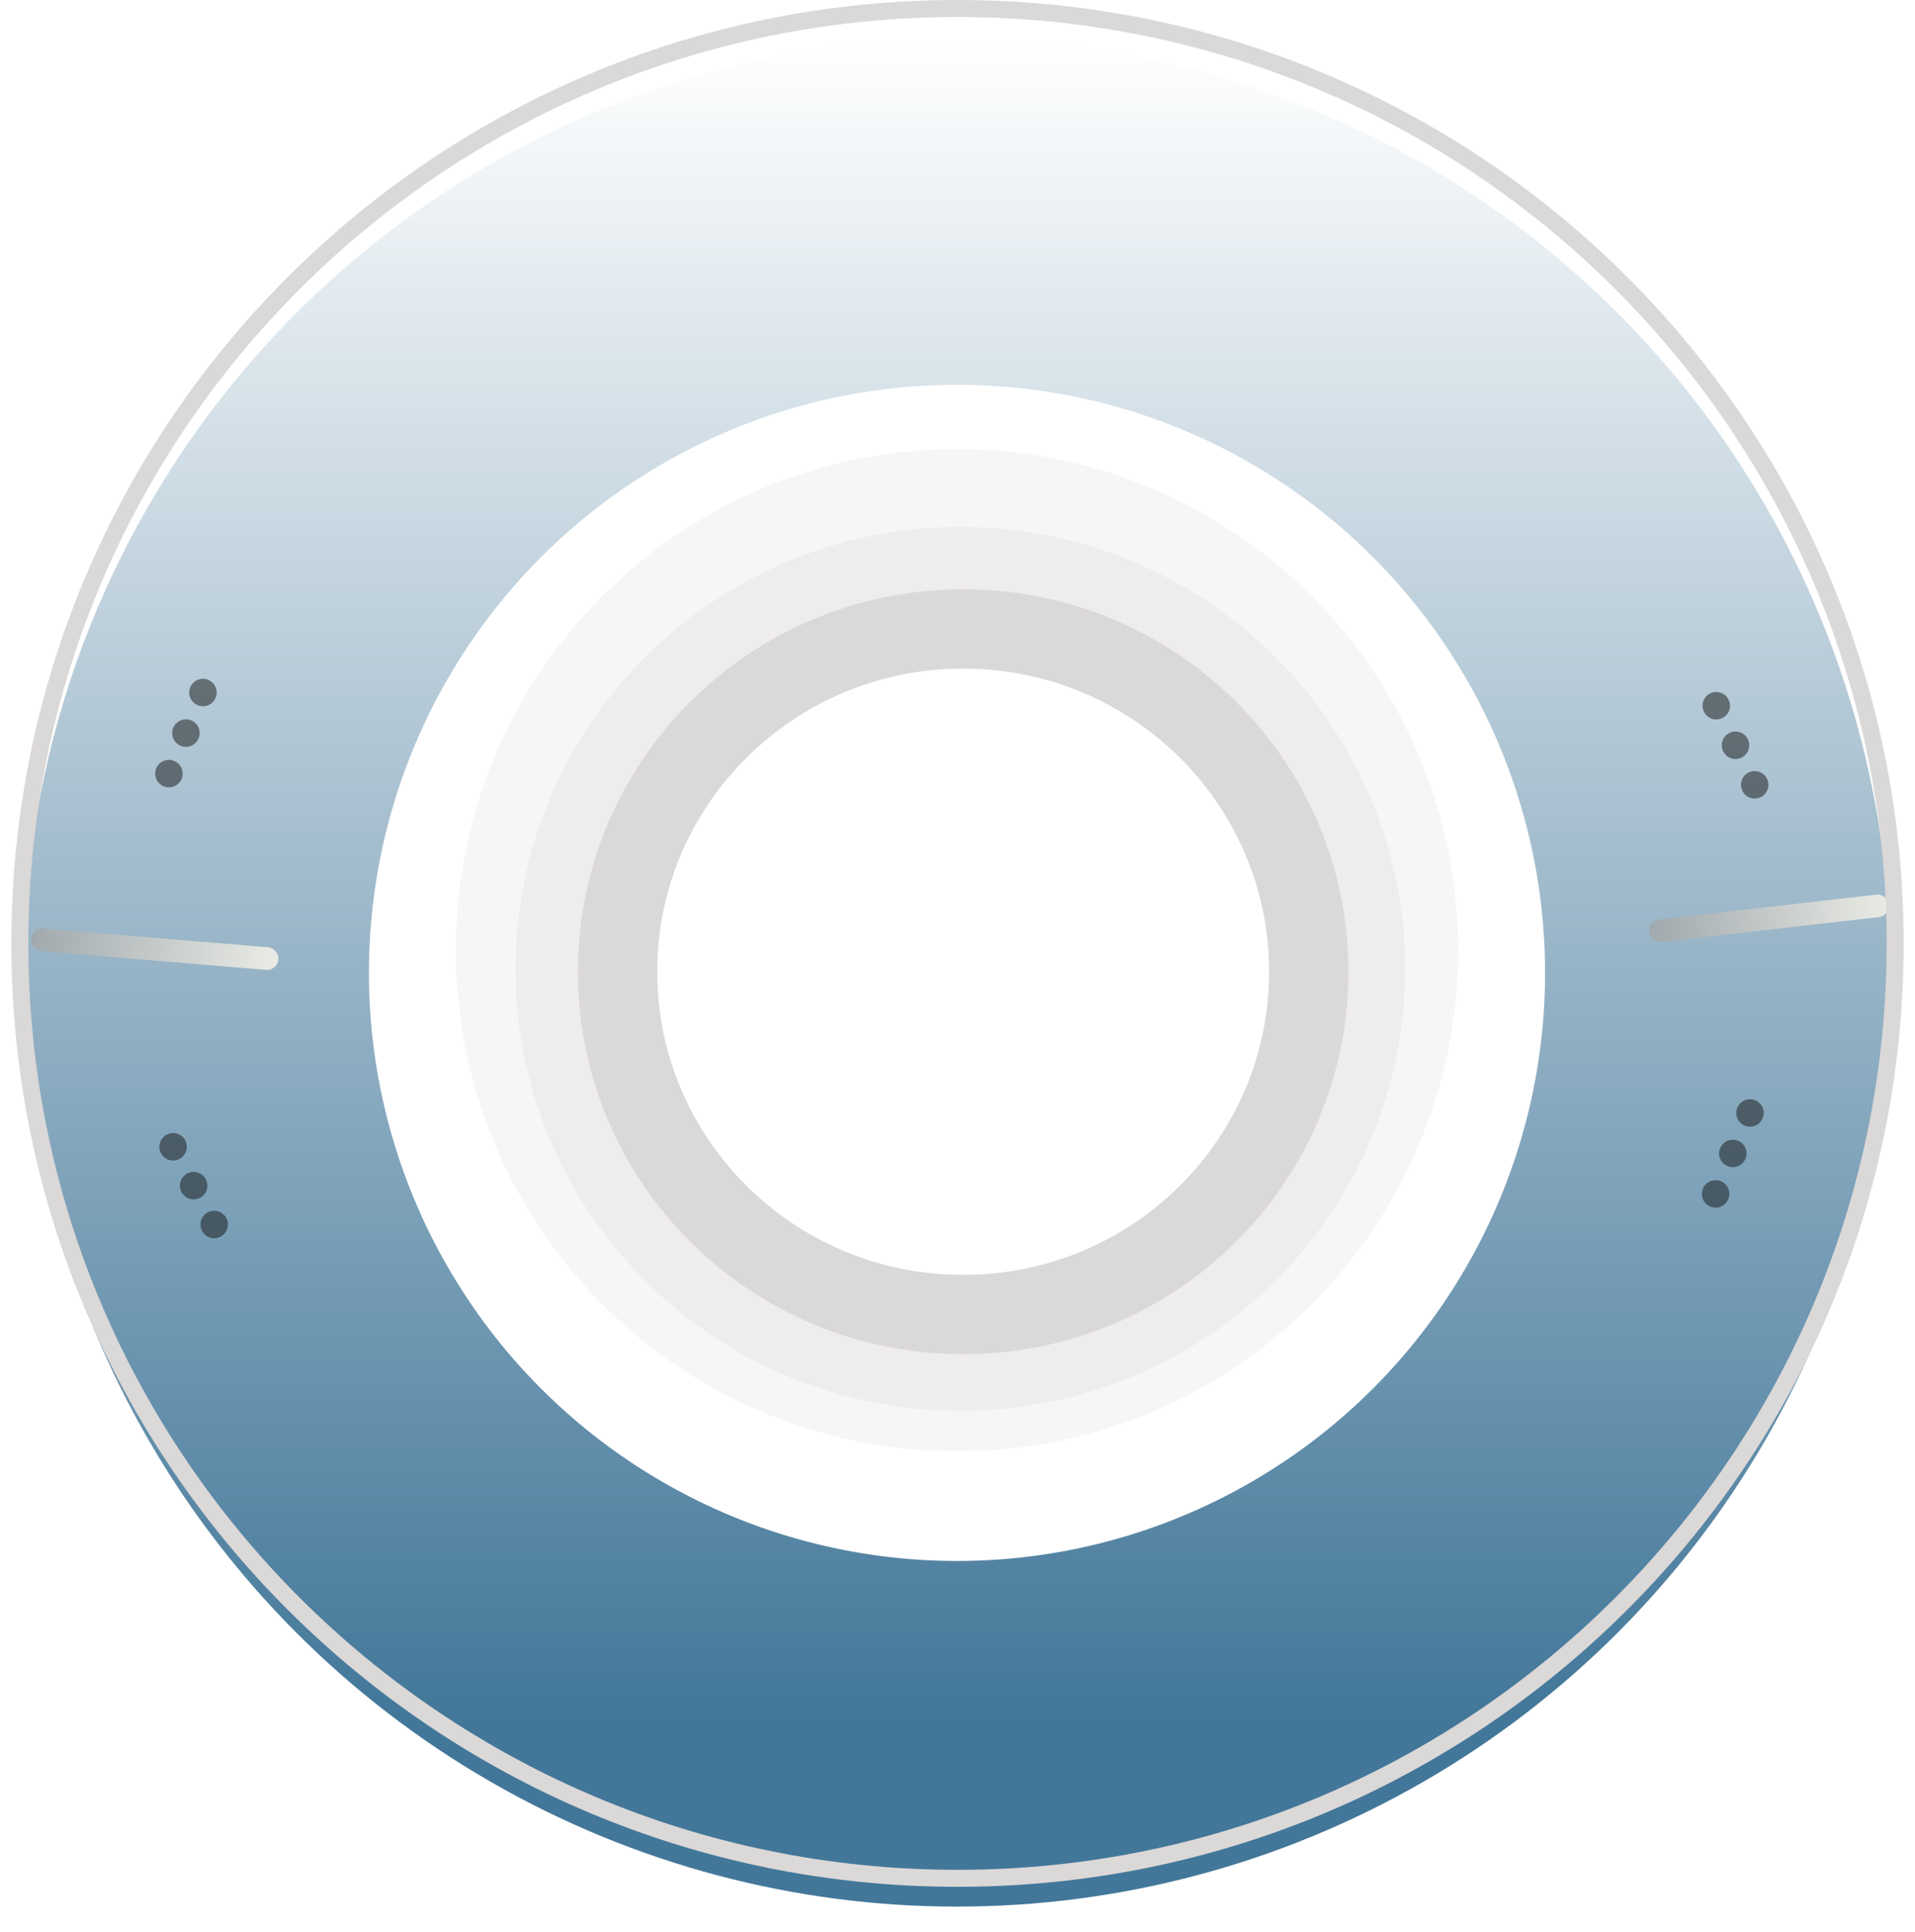
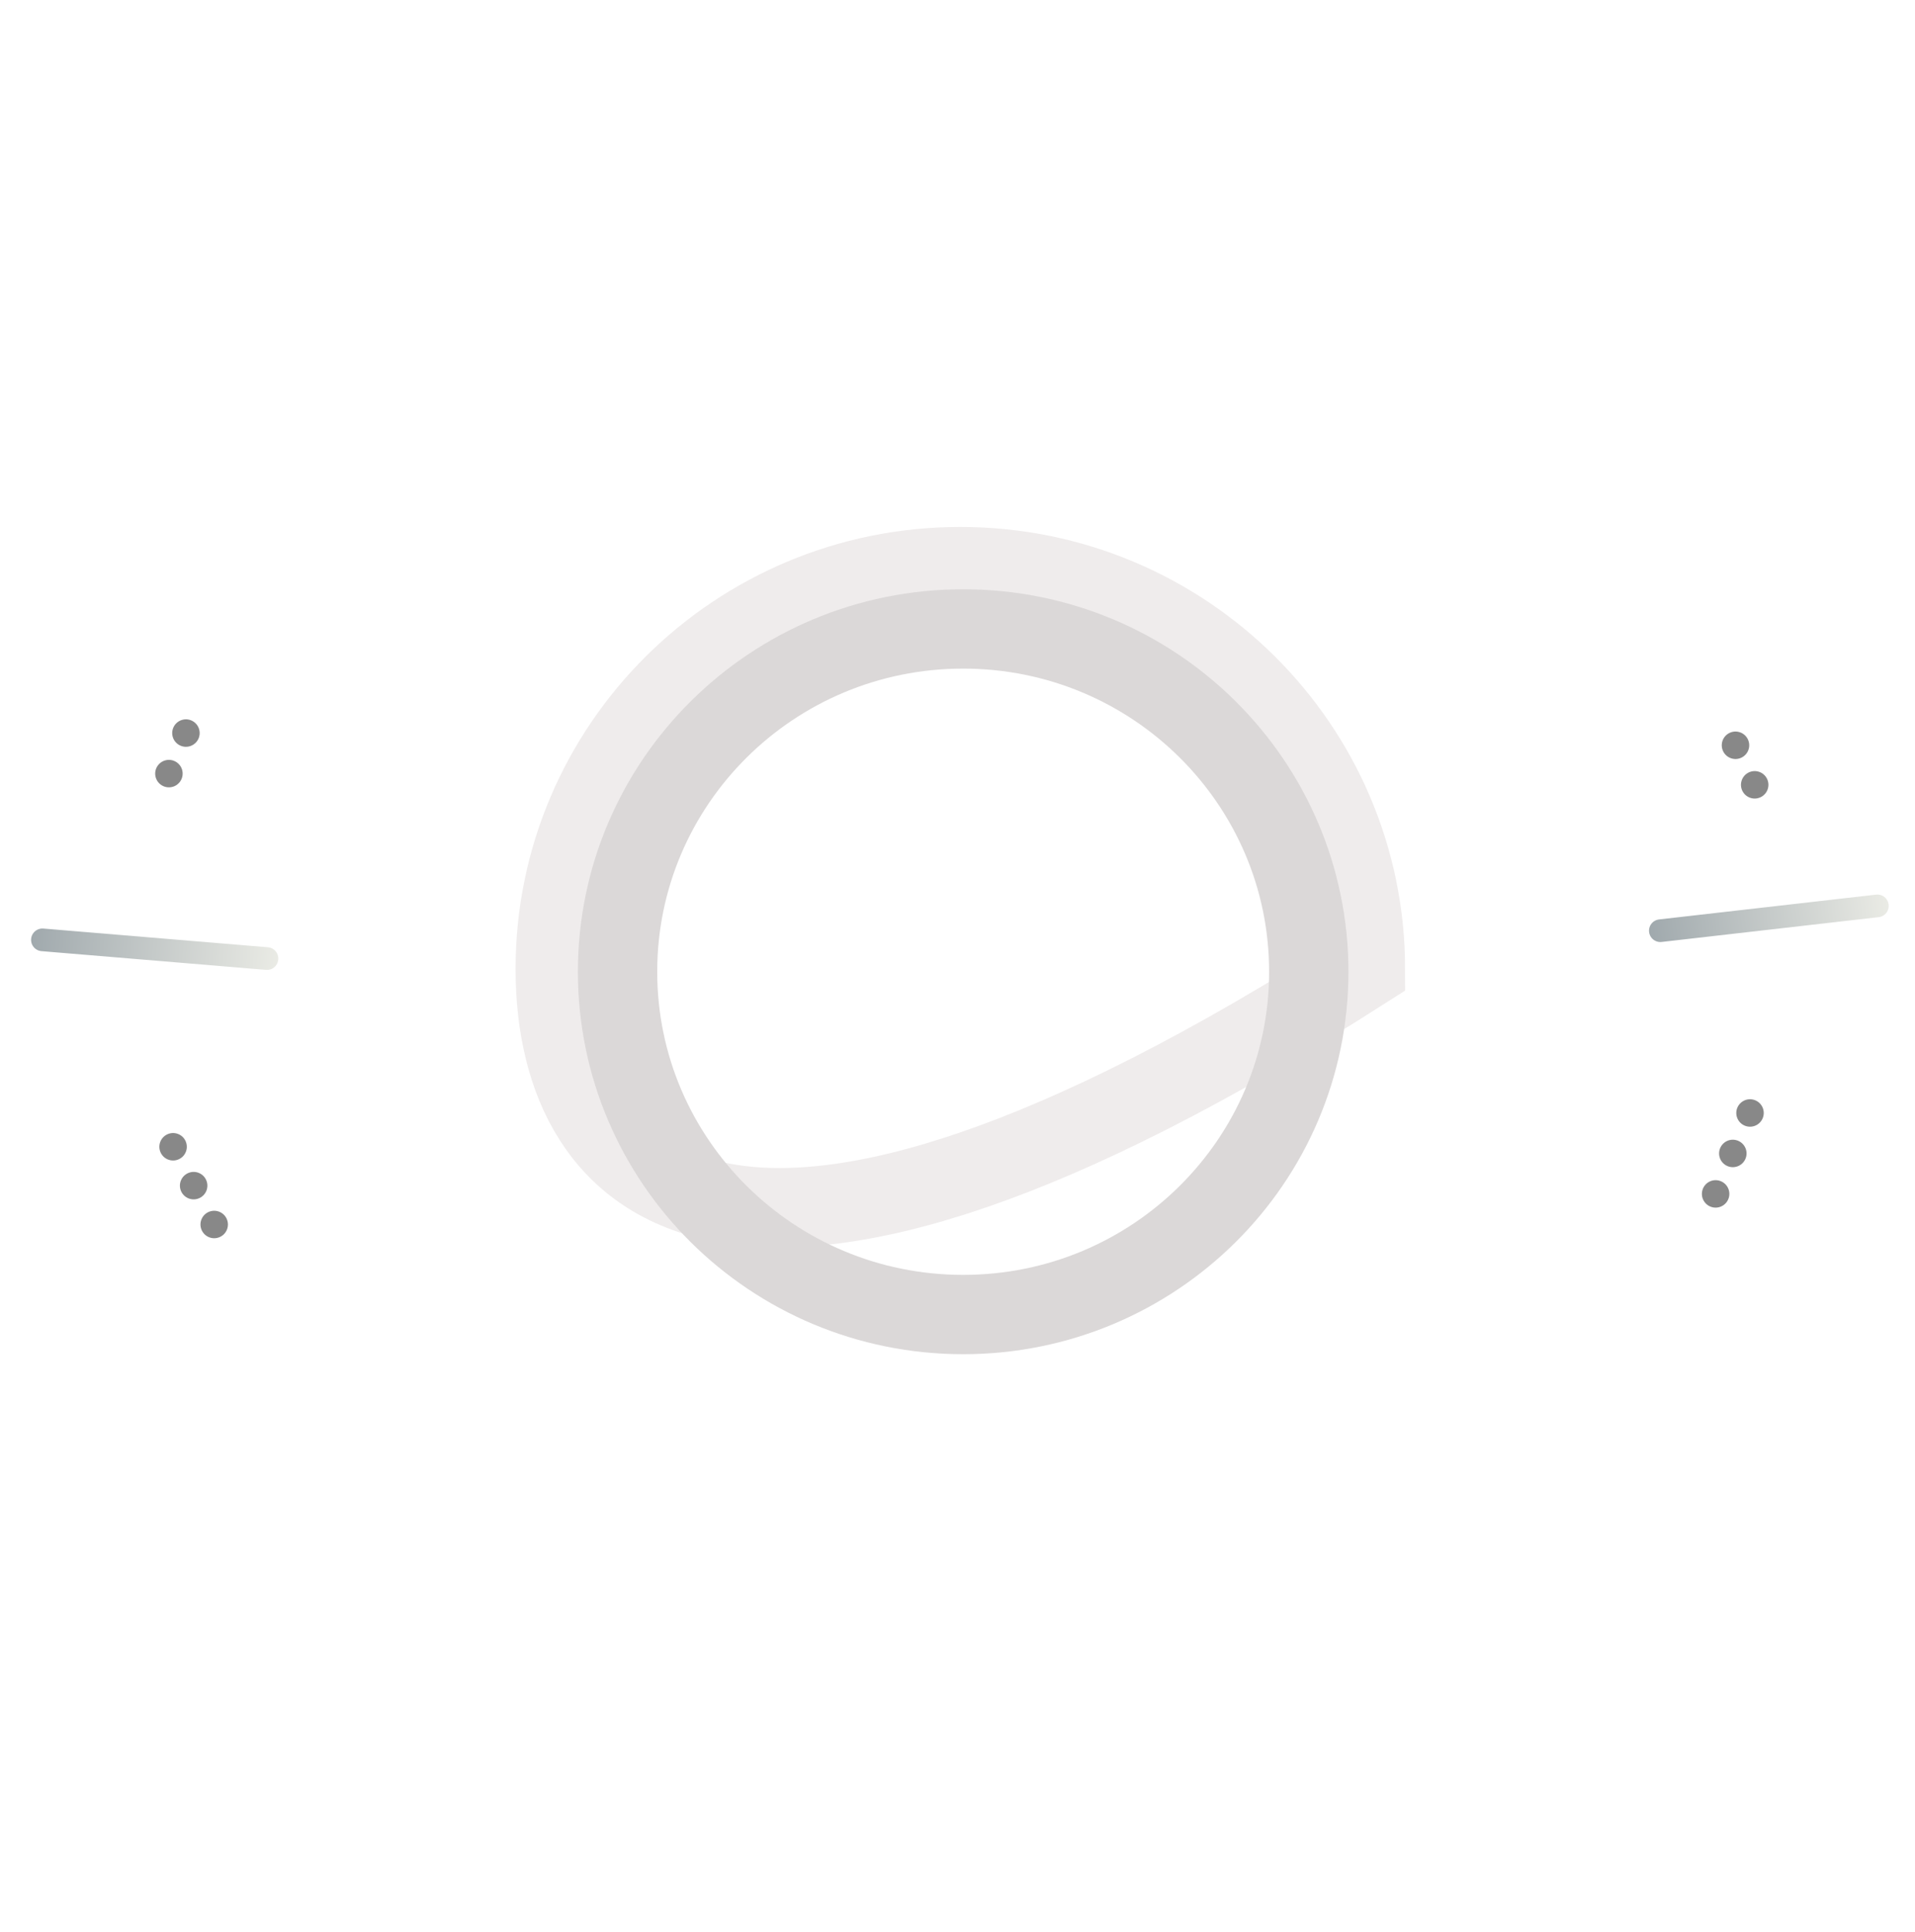
<svg xmlns="http://www.w3.org/2000/svg" width="338" height="341" viewBox="0 0 338 341" fill="none" preserveAspectRatio="xMidYMid meet">
  <circle cx="168.911" cy="167.699" r="103.248" stroke="white" stroke-width="31" shape-rendering="geometricPrecision" />
-   <circle cx="168.911" cy="167.699" r="81.455" stroke="#F6F6F6" stroke-width="14" shape-rendering="geometricPrecision" />
-   <path d="M241 171C241 210.17 209.031 242 169.5 242C129.969 242 98 210.17 98 171C98 131.83 129.969 100 169.5 100C209.031 100 241 131.83 241 171Z" stroke="#EFECEC" stroke-width="14" shape-rendering="geometricPrecision" />
+   <path d="M241 171C129.969 242 98 210.17 98 171C98 131.83 129.969 100 169.5 100C209.031 100 241 131.83 241 171Z" stroke="#EFECEC" stroke-width="14" shape-rendering="geometricPrecision" />
  <path d="M231 171.5C231 204.865 203.738 232 170 232C136.262 232 109 204.865 109 171.5C109 138.135 136.262 111 170 111C203.738 111 231 138.135 231 171.5Z" stroke="#DBD8D8" stroke-width="14" shape-rendering="geometricPrecision" />
  <g filter="url(#filter0_d_17_312)">
-     <circle cx="168.911" cy="167.699" r="134.294" stroke="url(#paint0_linear_17_312)" stroke-width="61" shape-rendering="geometricPrecision" />
-   </g>
-   <circle cx="302.926" cy="124.552" r="2.423" transform="rotate(12.753 302.926 124.552)" fill="#121212" fill-opacity="0.5" />
+     </g>
  <circle cx="306.316" cy="131.532" r="2.423" transform="rotate(12.753 306.316 131.532)" fill="#121212" fill-opacity="0.5" />
  <circle cx="309.706" cy="138.511" r="2.423" transform="rotate(12.753 309.706 138.511)" fill="#121212" fill-opacity="0.5" />
  <circle cx="308.88" cy="196.428" r="2.423" transform="rotate(61.691 308.88 196.428)" fill="#121212" fill-opacity="0.5" />
  <circle cx="305.845" cy="203.569" r="2.423" transform="rotate(61.691 305.845 203.569)" fill="#121212" fill-opacity="0.5" />
  <circle cx="302.809" cy="210.709" r="2.423" transform="rotate(61.691 302.809 210.709)" fill="#121212" fill-opacity="0.5" />
-   <circle cx="35.823" cy="122.224" r="2.423" transform="rotate(-15.881 35.823 122.224)" fill="#121212" fill-opacity="0.5" />
  <circle cx="32.818" cy="129.378" r="2.423" transform="rotate(-15.881 32.818 129.378)" fill="#121212" fill-opacity="0.5" />
  <circle cx="29.814" cy="136.532" r="2.423" transform="rotate(-15.881 29.814 136.532)" fill="#121212" fill-opacity="0.5" />
  <circle cx="30.551" cy="202.392" r="2.423" transform="rotate(-66.538 30.551 202.392)" fill="#121212" fill-opacity="0.5" />
  <circle cx="34.179" cy="209.251" r="2.423" transform="rotate(-66.538 34.179 209.251)" fill="#121212" fill-opacity="0.5" />
  <circle cx="37.807" cy="216.109" r="2.423" transform="rotate(-66.538 37.807 216.109)" fill="#121212" fill-opacity="0.5" />
  <line x1="7.488" y1="165.872" x2="47.124" y2="169.175" stroke="url(#paint1_linear_17_312)" stroke-width="4" stroke-linecap="round" />
  <line x1="293.054" y1="164.257" x2="331.361" y2="159.88" stroke="url(#paint2_linear_17_312)" stroke-width="4" stroke-linecap="round" />
  <g filter="url(#filter1_b_17_312)">
-     <path d="M334.5 166.5C334.5 257.623 260.407 331.5 169 331.5C77.593 331.5 3.5 257.623 3.5 166.5C3.5 75.377 77.593 1.5 169 1.5C260.407 1.5 334.5 75.377 334.5 166.5Z" stroke="url(#paint3_linear_17_312)" stroke-width="3" shape-rendering="geometricPrecision" />
-   </g>
+     </g>
  <defs>
    <filter id="filter0_d_17_312" x="0.117" y="2.906" width="337.587" height="337.587" filterUnits="userSpaceOnUse" color-interpolation-filters="sRGB">
      <feFlood flood-opacity="0" result="BackgroundImageFix" />
      <feOffset dy="4" />
      <feGaussianBlur stdDeviation="2" />
      <feComposite in2="SourceAlpha" operator="out" />
      <feColorMatrix type="matrix" values="0 0 0 0 0 0 0 0 0 0 0 0 0 0 0 0 0 0 0.25 0" />
      <feBlend mode="normal" in2="BackgroundImageFix" result="effect1_dropShadow_17_312" />
      <feBlend mode="normal" in="SourceGraphic" in2="effect1_dropShadow_17_312" result="shape" />
    </filter>
    <filter id="filter1_b_17_312" x="-2" y="-4" width="342" height="341" filterUnits="userSpaceOnUse" color-interpolation-filters="sRGB">
      <feFlood flood-opacity="0" result="BackgroundImageFix" />
      <feGaussianBlur in="BackgroundImageFix" stdDeviation="2" />
      <feComposite in2="SourceAlpha" operator="in" result="effect1_backgroundBlur_17_312" />
      <feBlend mode="normal" in="SourceGraphic" in2="effect1_backgroundBlur_17_312" result="shape" />
    </filter>
    <linearGradient id="paint0_linear_17_312" x1="168.911" y1="2.906" x2="168.911" y2="332.493" gradientUnits="userSpaceOnUse">
      <stop stop-color="white" />
      <stop offset="0.9" stop-color="#427799" />
    </linearGradient>
    <linearGradient id="paint1_linear_17_312" x1="5.288" y1="168.197" x2="48.909" y2="171.833" gradientUnits="userSpaceOnUse">
      <stop stop-color="#A0A9AD" />
      <stop offset="1" stop-color="#EAEBE5" />
    </linearGradient>
    <linearGradient id="paint2_linear_17_312" x1="291.351" y1="166.968" x2="333.632" y2="162.137" gradientUnits="userSpaceOnUse">
      <stop stop-color="#A0A9AD" />
      <stop offset="1" stop-color="#EAEBE5" />
    </linearGradient>
    <linearGradient id="paint3_linear_17_312" x1="169" y1="0" x2="169" y2="333" gradientUnits="userSpaceOnUse">
      <stop stop-color="#DBD8D8" />
    </linearGradient>
  </defs>
</svg>